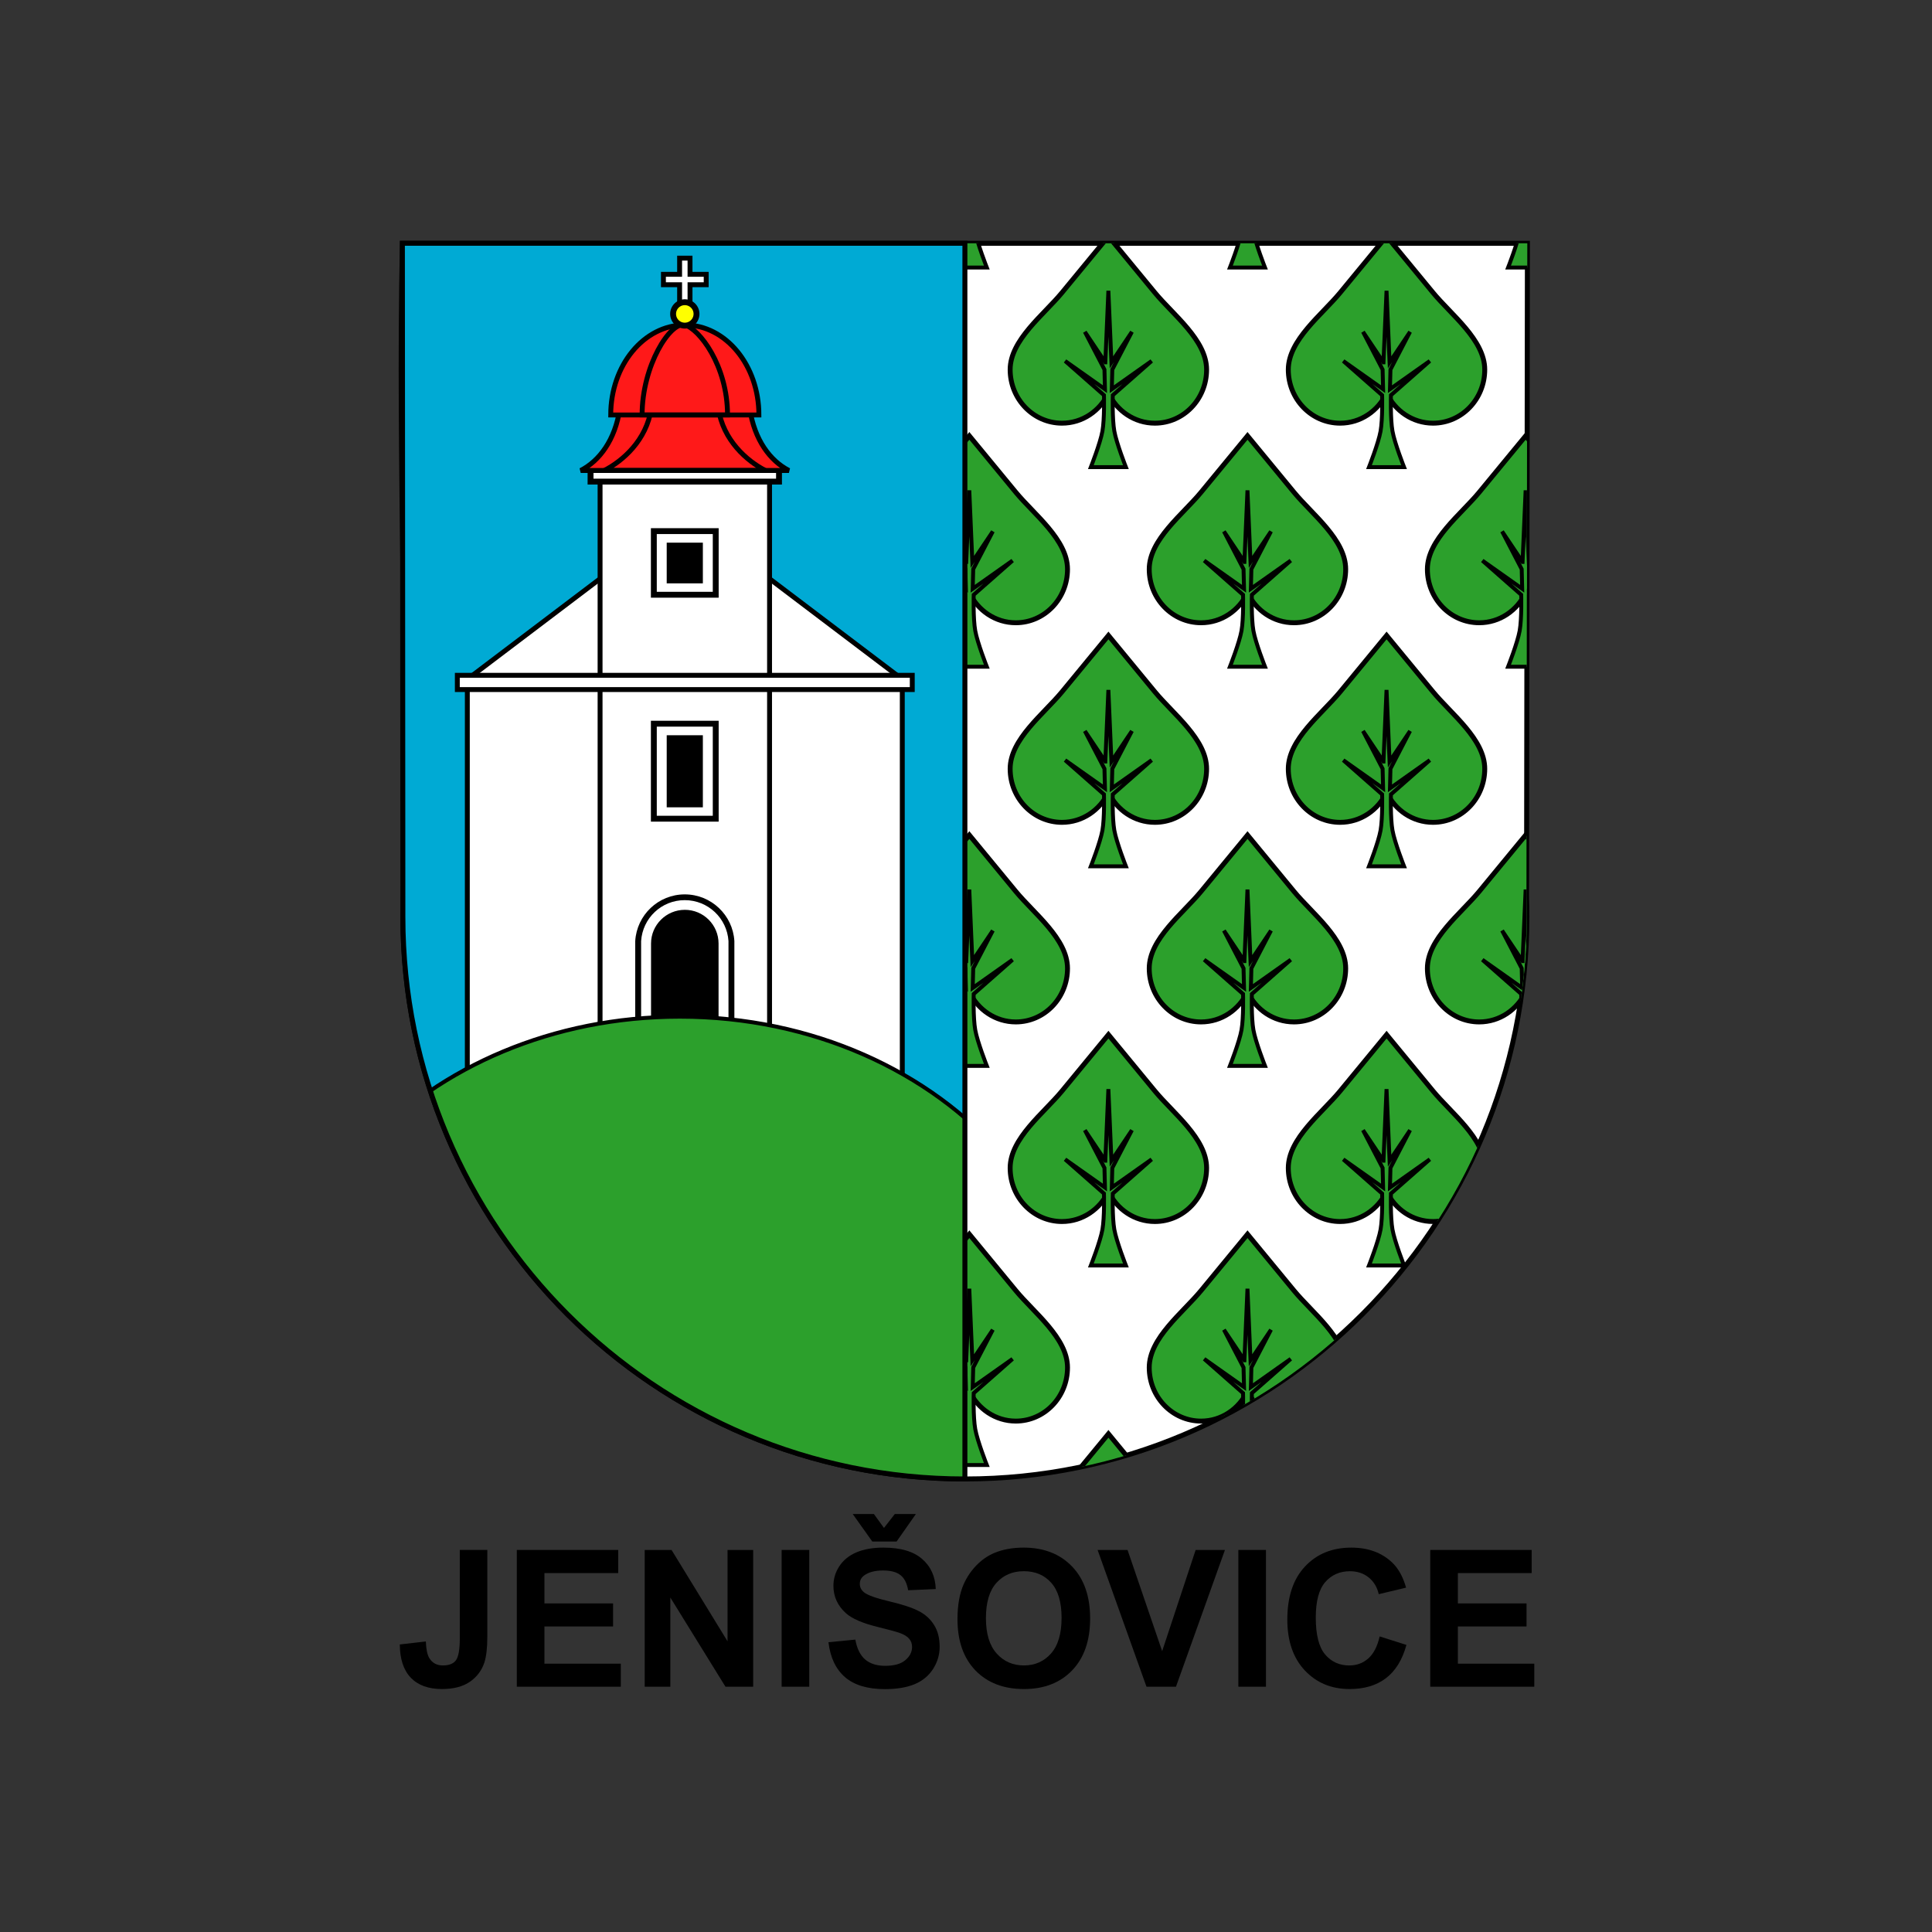
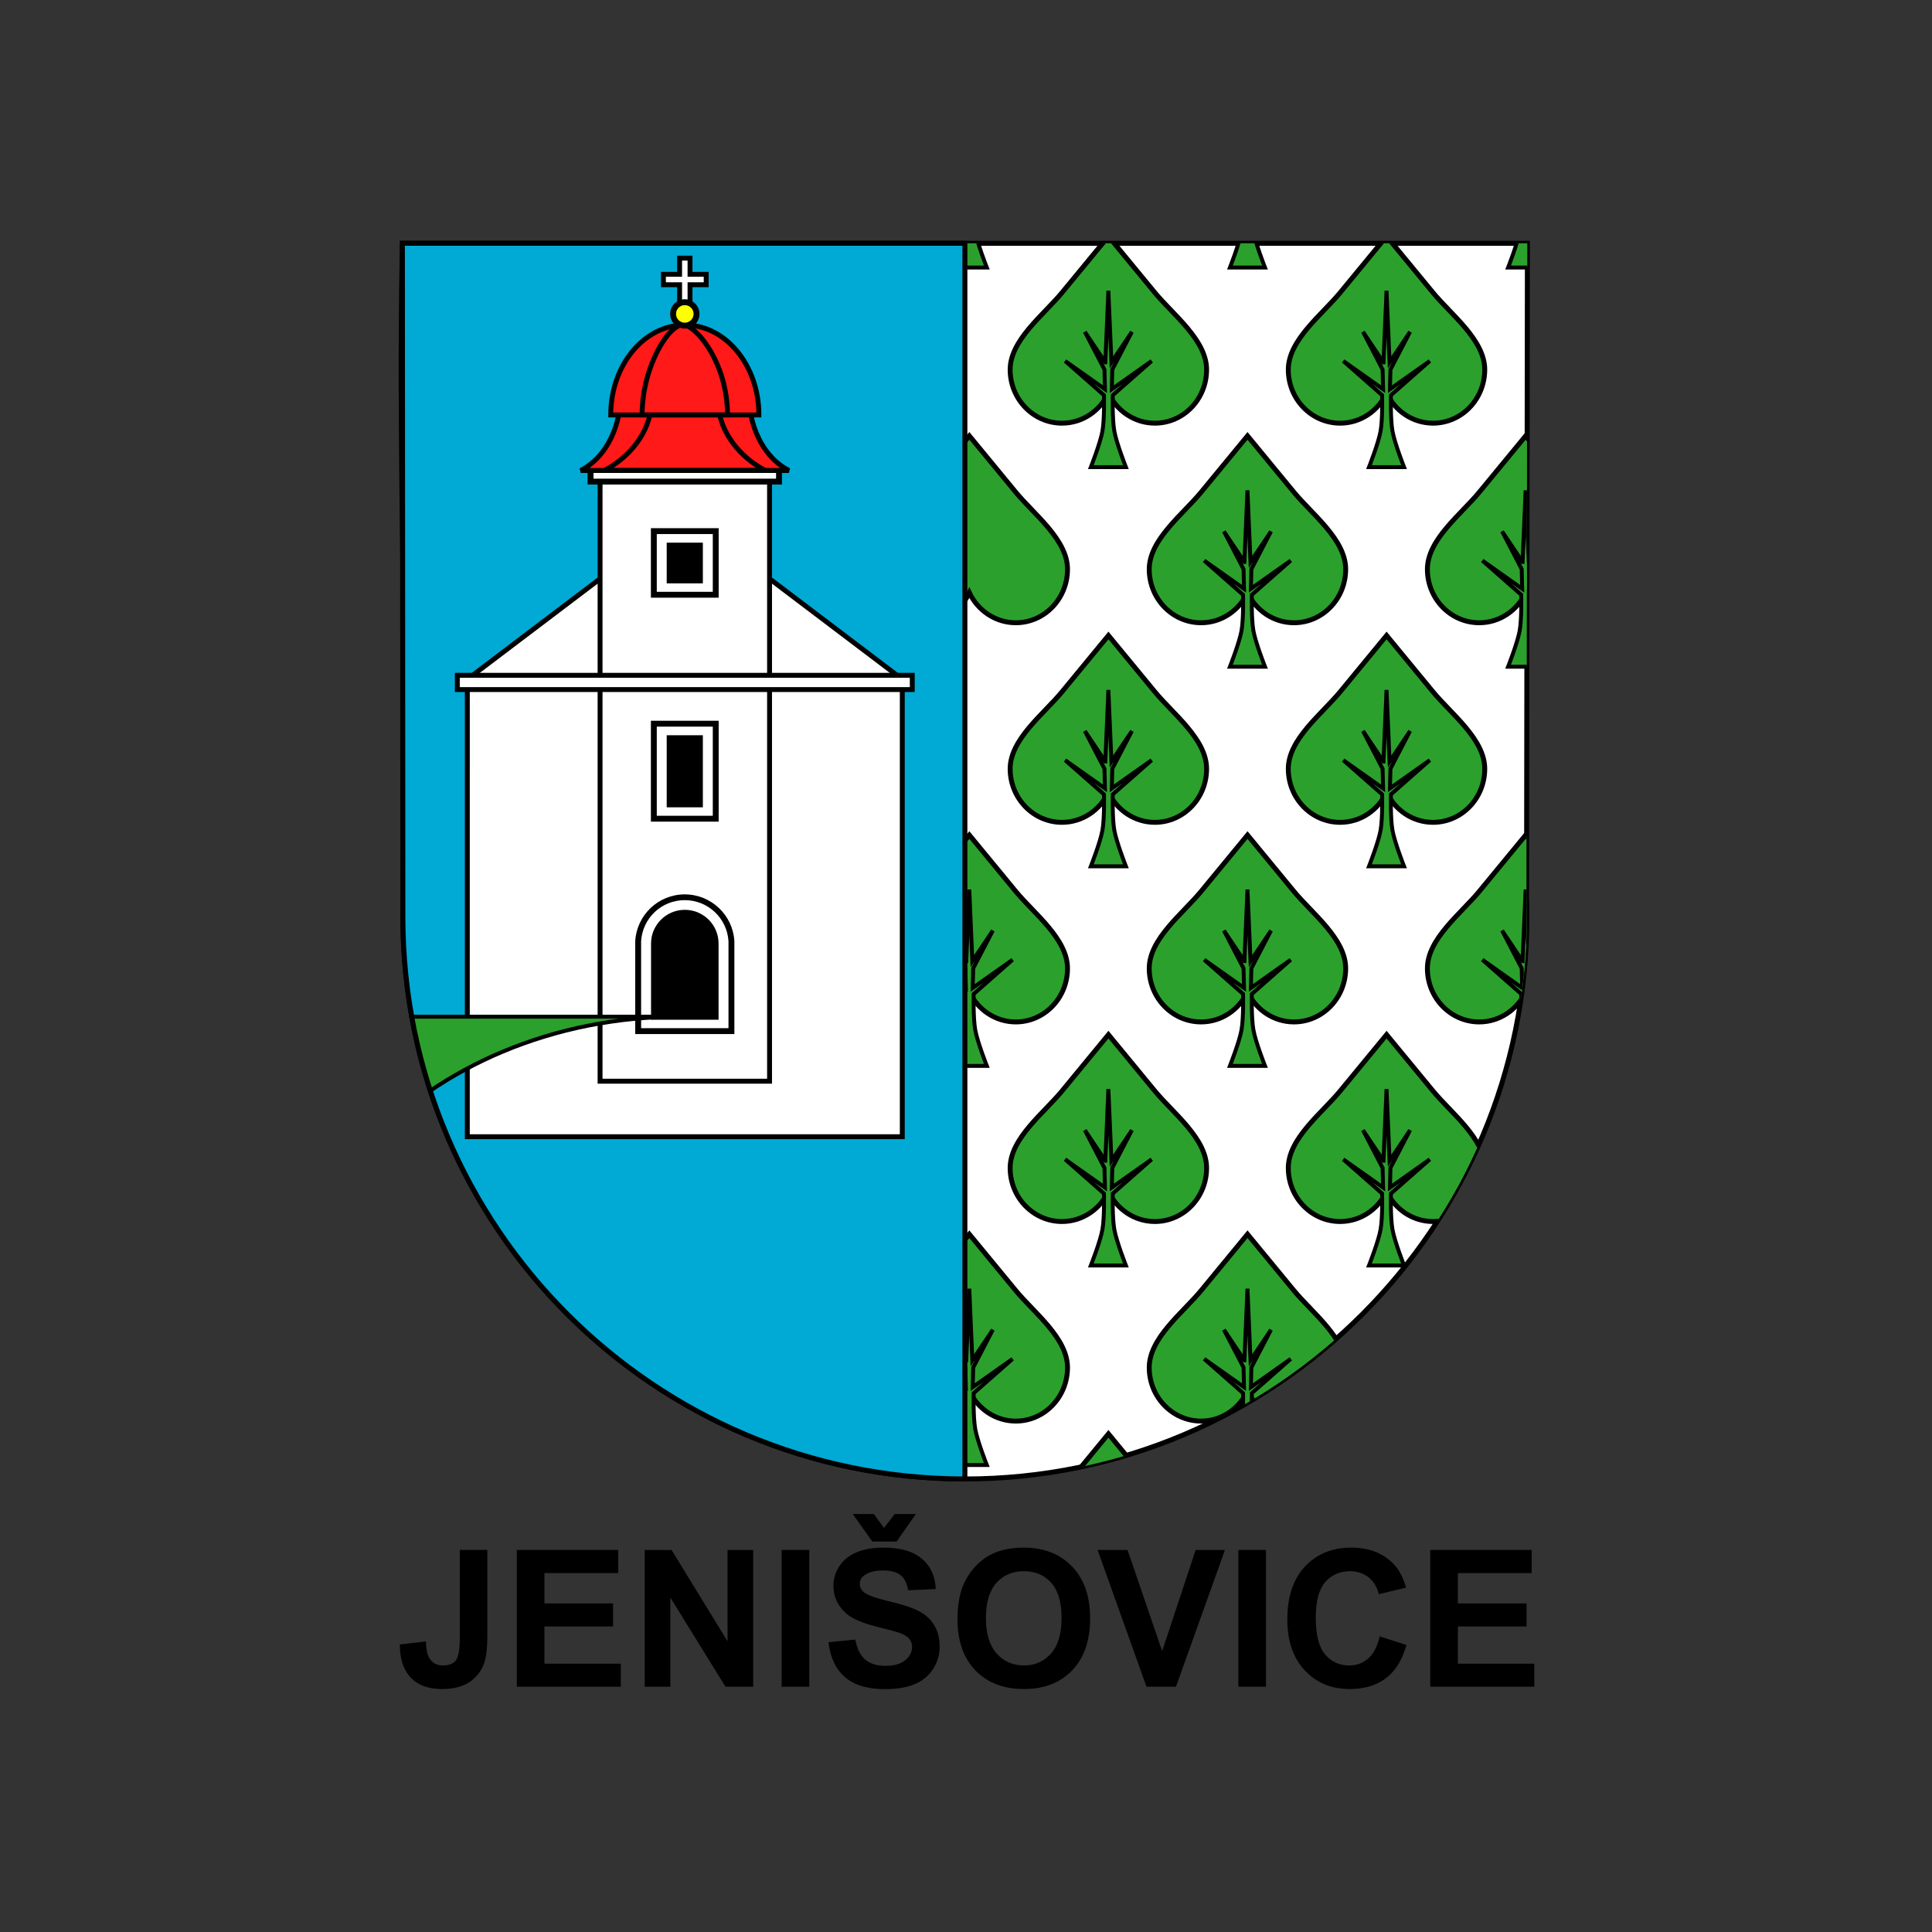
<svg xmlns="http://www.w3.org/2000/svg" width="200" height="200" version="1.1" viewBox="0 0 200 200" xml:space="preserve">
  <rect x="0" y="0" width="200" height="200" fill="#333333" stroke="none" />
  <defs>
    <clipPath id="clipPath3024-8">
      <path d="m203.12 108.94c-1.225 57.205 1.629 114.59 0.125 171.75 0 79.153 64.159 143.34 143.31 143.34s143.31-64.19 143.31-143.34c0-1.761-0.031-3.505-0.094-5.25l0.219-166.5h-286.88z" fill="#fff" stroke="#000" stroke-width="1.266" />
    </clipPath>
    <clipPath id="clipPath2976-9">
      <path d="m203.25 280.69c0 79.153 64.159 143.34 143.31 143.34l5e-5 -315.09h-143.44c-0.652 57.258 0.87 114.49 0.125 171.75z" />
    </clipPath>
  </defs>
  <flowRoot fill="#000000" font-family="sans-serif" font-size="39.999px" letter-spacing="0px" stroke-width="1" word-spacing="0px" style="line-height:1.25" xml:space="preserve">
    <flowRegion>
      <rect x="42.833" y="225.08" width="176.23" height="44.057" stroke-width="1" />
    </flowRegion>
    <flowPara>JEJ</flowPara>
  </flowRoot>
  <g transform="translate(0 -.005)">
    <rect y=".005" width="200" height="200" fill="none" stroke-width="1.333" />
    <g transform="matrix(.856 0 0 .856 13.987 10.355)">
      <g transform="matrix(.228 0 0 .228 31.874 -72.873)">
        <path d="m1.971 395.64c-2.549 118.99 3.388 238.36 0.26 357.25 0 164.64 133.45 298.16 298.1 298.16 164.64 0 298.1-133.52 298.1-298.16 0-3.662-0.064-7.29-0.195-10.92l0.455-346.33h-596.71z" fill="#fff" stroke="#000" stroke-width="2.633" />
        <g transform="matrix(2.08,0,0,2.08,-420.54,169.04)" clip-path="url(#clipPath3024-8)" fill="#2ca02c" stroke="#000">
          <g transform="translate(-.806 3.192)">
            <g transform="translate(2.883 -.116)">
              <path d="m404.72 271.14c-4.639 5.631-13.219 12.088-13.219 19.625s5.923 13.656 13.219 13.656c5.21 0 9.693-3.13 11.844-7.656 2.153 4.519 6.639 7.656 11.844 7.656 7.296 0 13.188-6.119 13.188-13.656s-8.548-13.994-13.188-19.625c-3.948-4.792-11.844-14.375-11.844-14.375s-7.896 9.583-11.844 14.375z" stroke-width="1.25" />
              <path d="m415.77 288.91-5.22-7.781 5.001 9.625 0.125 5-10.157-7.188 9.907 8.719s0.16 6.085-0.392 9.172c-0.552 3.087-2.953 9.172-2.953 9.172h8.938s-2.4-6.085-2.953-9.172-0.392-9.172-0.392-9.172l9.907-8.719-10.157 7.188 0.125-5 5.001-9.625-5.22 7.781-0.78-18.25-0.78 18.25z" stroke-width="1px" />
            </g>
            <g transform="translate(-68.051 -.116)">
              <path d="m404.72 271.14c-4.639 5.631-13.219 12.088-13.219 19.625s5.923 13.656 13.219 13.656c5.21 0 9.693-3.13 11.844-7.656 2.153 4.519 6.639 7.656 11.844 7.656 7.296 0 13.188-6.119 13.188-13.656s-8.548-13.994-13.188-19.625c-3.948-4.792-11.844-14.375-11.844-14.375s-7.896 9.583-11.844 14.375z" stroke-width="1.25" />
              <path d="m415.77 288.91-5.22-7.781 5.001 9.625 0.125 5-10.157-7.188 9.907 8.719s0.16 6.085-0.392 9.172c-0.552 3.087-2.953 9.172-2.953 9.172h8.938s-2.4-6.085-2.953-9.172-0.392-9.172-0.392-9.172l9.907-8.719-10.157 7.188 0.125-5 5.001-9.625-5.22 7.781-0.78-18.25-0.78 18.25z" stroke-width="1px" />
            </g>
            <g transform="translate(73.816 -.116)">
              <path d="m404.72 271.14c-4.639 5.631-13.219 12.088-13.219 19.625s5.923 13.656 13.219 13.656c5.21 0 9.693-3.13 11.844-7.656 2.153 4.519 6.639 7.656 11.844 7.656 7.296 0 13.188-6.119 13.188-13.656s-8.548-13.994-13.188-19.625c-3.948-4.792-11.844-14.375-11.844-14.375s-7.896 9.583-11.844 14.375z" stroke-width="1.25" />
              <path d="m415.77 288.91-5.22-7.781 5.001 9.625 0.125 5-10.157-7.188 9.907 8.719s0.16 6.085-0.392 9.172c-0.552 3.087-2.953 9.172-2.953 9.172h8.938s-2.4-6.085-2.953-9.172-0.392-9.172-0.392-9.172l9.907-8.719-10.157 7.188 0.125-5 5.001-9.625-5.22 7.781-0.78-18.25-0.78 18.25z" stroke-width="1px" />
            </g>
          </g>
          <g transform="translate(-.806 -98.601)">
            <g transform="translate(2.883 -.116)">
              <path d="m404.72 271.14c-4.639 5.631-13.219 12.088-13.219 19.625s5.923 13.656 13.219 13.656c5.21 0 9.693-3.13 11.844-7.656 2.153 4.519 6.639 7.656 11.844 7.656 7.296 0 13.188-6.119 13.188-13.656s-8.548-13.994-13.188-19.625c-3.948-4.792-11.844-14.375-11.844-14.375s-7.896 9.583-11.844 14.375z" stroke-width="1.25" />
              <path d="m415.77 288.91-5.22-7.781 5.001 9.625 0.125 5-10.157-7.188 9.907 8.719s0.16 6.085-0.392 9.172c-0.552 3.087-2.953 9.172-2.953 9.172h8.938s-2.4-6.085-2.953-9.172-0.392-9.172-0.392-9.172l9.907-8.719-10.157 7.188 0.125-5 5.001-9.625-5.22 7.781-0.78-18.25-0.78 18.25z" stroke-width="1px" />
            </g>
            <g transform="translate(-68.051 -.116)">
              <path d="m404.72 271.14c-4.639 5.631-13.219 12.088-13.219 19.625s5.923 13.656 13.219 13.656c5.21 0 9.693-3.13 11.844-7.656 2.153 4.519 6.639 7.656 11.844 7.656 7.296 0 13.188-6.119 13.188-13.656s-8.548-13.994-13.188-19.625c-3.948-4.792-11.844-14.375-11.844-14.375s-7.896 9.583-11.844 14.375z" stroke-width="1.25" />
-               <path d="m415.77 288.91-5.22-7.781 5.001 9.625 0.125 5-10.157-7.188 9.907 8.719s0.16 6.085-0.392 9.172c-0.552 3.087-2.953 9.172-2.953 9.172h8.938s-2.4-6.085-2.953-9.172-0.392-9.172-0.392-9.172l9.907-8.719-10.157 7.188 0.125-5 5.001-9.625-5.22 7.781-0.78-18.25-0.78 18.25z" stroke-width="1px" />
            </g>
            <g transform="translate(73.816 -.116)">
              <path d="m404.72 271.14c-4.639 5.631-13.219 12.088-13.219 19.625s5.923 13.656 13.219 13.656c5.21 0 9.693-3.13 11.844-7.656 2.153 4.519 6.639 7.656 11.844 7.656 7.296 0 13.188-6.119 13.188-13.656s-8.548-13.994-13.188-19.625c-3.948-4.792-11.844-14.375-11.844-14.375s-7.896 9.583-11.844 14.375z" stroke-width="1.25" />
              <path d="m415.77 288.91-5.22-7.781 5.001 9.625 0.125 5-10.157-7.188 9.907 8.719s0.16 6.085-0.392 9.172c-0.552 3.087-2.953 9.172-2.953 9.172h8.938s-2.4-6.085-2.953-9.172-0.392-9.172-0.392-9.172l9.907-8.719-10.157 7.188 0.125-5 5.001-9.625-5.22 7.781-0.78-18.25-0.78 18.25z" stroke-width="1px" />
            </g>
          </g>
          <g transform="translate(-.806 -200.39)">
            <g transform="translate(2.883 -.116)">
              <path d="m404.72 271.14c-4.639 5.631-13.219 12.088-13.219 19.625s5.923 13.656 13.219 13.656c5.21 0 9.693-3.13 11.844-7.656 2.153 4.519 6.639 7.656 11.844 7.656 7.296 0 13.188-6.119 13.188-13.656s-8.548-13.994-13.188-19.625c-3.948-4.792-11.844-14.375-11.844-14.375s-7.896 9.583-11.844 14.375z" stroke-width="1.5" />
              <path d="m415.77 288.91-5.22-7.781 5.001 9.625 0.125 5-10.157-7.188 9.907 8.719s0.16 6.085-0.392 9.172c-0.552 3.087-2.953 9.172-2.953 9.172h8.938s-2.4-6.085-2.953-9.172-0.392-9.172-0.392-9.172l9.907-8.719-10.157 7.188 0.125-5 5.001-9.625-5.22 7.781-0.78-18.25-0.78 18.25z" stroke-width="1px" />
            </g>
            <g transform="translate(-68.051 -.116)">
              <path d="m404.72 271.14c-4.639 5.631-13.219 12.088-13.219 19.625s5.923 13.656 13.219 13.656c5.21 0 9.693-3.13 11.844-7.656 2.153 4.519 6.639 7.656 11.844 7.656 7.296 0 13.188-6.119 13.188-13.656s-8.548-13.994-13.188-19.625c-3.948-4.792-11.844-14.375-11.844-14.375s-7.896 9.583-11.844 14.375z" stroke-width="1.5" />
              <path d="m415.77 288.91-5.22-7.781 5.001 9.625 0.125 5-10.157-7.188 9.907 8.719s0.16 6.085-0.392 9.172c-0.552 3.087-2.953 9.172-2.953 9.172h8.938s-2.4-6.085-2.953-9.172-0.392-9.172-0.392-9.172l9.907-8.719-10.157 7.188 0.125-5 5.001-9.625-5.22 7.781-0.78-18.25-0.78 18.25z" stroke-width="1px" />
            </g>
            <g transform="translate(73.816 -.116)">
              <path d="m404.72 271.14c-4.639 5.631-13.219 12.088-13.219 19.625s5.923 13.656 13.219 13.656c5.21 0 9.693-3.13 11.844-7.656 2.153 4.519 6.639 7.656 11.844 7.656 7.296 0 13.188-6.119 13.188-13.656s-8.548-13.994-13.188-19.625c-3.948-4.792-11.844-14.375-11.844-14.375s-7.896 9.583-11.844 14.375z" stroke-width="1.5" />
              <path d="m415.77 288.91-5.22-7.781 5.001 9.625 0.125 5-10.157-7.188 9.907 8.719s0.16 6.085-0.392 9.172c-0.552 3.087-2.953 9.172-2.953 9.172h8.938s-2.4-6.085-2.953-9.172-0.392-9.172-0.392-9.172l9.907-8.719-10.157 7.188 0.125-5 5.001-9.625-5.22 7.781-0.78-18.25-0.78 18.25z" stroke-width="1px" />
            </g>
          </g>
          <g transform="translate(-.806 104.98)">
            <g transform="translate(2.883 -.116)">
              <path d="m404.72 271.14c-4.639 5.631-13.219 12.088-13.219 19.625s5.923 13.656 13.219 13.656c5.21 0 9.693-3.13 11.844-7.656 2.153 4.519 6.639 7.656 11.844 7.656 7.296 0 13.188-6.119 13.188-13.656s-8.548-13.994-13.188-19.625c-3.948-4.792-11.844-14.375-11.844-14.375s-7.896 9.583-11.844 14.375z" stroke-width="1.25" />
              <path d="m415.77 288.91-5.22-7.781 5.001 9.625 0.125 5-10.157-7.188 9.907 8.719s0.16 6.085-0.392 9.172c-0.552 3.087-2.953 9.172-2.953 9.172h8.938s-2.4-6.085-2.953-9.172-0.392-9.172-0.392-9.172l9.907-8.719-10.157 7.188 0.125-5 5.001-9.625-5.22 7.781-0.78-18.25-0.78 18.25z" stroke-width="1px" />
            </g>
            <g transform="translate(-68.051 -.116)">
              <path d="m404.72 271.14c-4.639 5.631-13.219 12.088-13.219 19.625s5.923 13.656 13.219 13.656c5.21 0 9.693-3.13 11.844-7.656 2.153 4.519 6.639 7.656 11.844 7.656 7.296 0 13.188-6.119 13.188-13.656s-8.548-13.994-13.188-19.625c-3.948-4.792-11.844-14.375-11.844-14.375s-7.896 9.583-11.844 14.375z" stroke-width="1.25" />
              <path d="m415.77 288.91-5.22-7.781 5.001 9.625 0.125 5-10.157-7.188 9.907 8.719s0.16 6.085-0.392 9.172c-0.552 3.087-2.953 9.172-2.953 9.172h8.938s-2.4-6.085-2.953-9.172-0.392-9.172-0.392-9.172l9.907-8.719-10.157 7.188 0.125-5 5.001-9.625-5.22 7.781-0.78-18.25-0.78 18.25z" stroke-width="1px" />
            </g>
            <g transform="translate(73.816 -.116)">
              <path d="m404.72 271.14c-4.639 5.631-13.219 12.088-13.219 19.625s5.923 13.656 13.219 13.656c5.21 0 9.693-3.13 11.844-7.656 2.153 4.519 6.639 7.656 11.844 7.656 7.296 0 13.188-6.119 13.188-13.656s-8.548-13.994-13.188-19.625c-3.948-4.792-11.844-14.375-11.844-14.375s-7.896 9.583-11.844 14.375z" stroke-width="1.5" />
              <path d="m415.77 288.91-5.22-7.781 5.001 9.625 0.125 5-10.157-7.188 9.907 8.719s0.16 6.085-0.392 9.172c-0.552 3.087-2.953 9.172-2.953 9.172h8.938s-2.4-6.085-2.953-9.172-0.392-9.172-0.392-9.172l9.907-8.719-10.157 7.188 0.125-5 5.001-9.625-5.22 7.781-0.78-18.25-0.78 18.25z" stroke-width="1px" />
            </g>
          </g>
          <g transform="translate(-175.87,18.855)">
            <g transform="translate(213.41,35.117)">
              <path d="m404.72 271.14c-4.639 5.631-13.219 12.088-13.219 19.625s5.923 13.656 13.219 13.656c5.21 0 9.693-3.13 11.844-7.656 2.153 4.519 6.639 7.656 11.844 7.656 7.296 0 13.188-6.119 13.188-13.656s-8.548-13.994-13.188-19.625c-3.948-4.792-11.844-14.375-11.844-14.375s-7.896 9.583-11.844 14.375z" stroke-width="1.25" />
              <path d="m415.77 288.91-5.22-7.781 5.001 9.625 0.125 5-10.157-7.188 9.907 8.719s0.16 6.085-0.392 9.172c-0.552 3.087-2.953 9.172-2.953 9.172h8.938s-2.4-6.085-2.953-9.172-0.392-9.172-0.392-9.172l9.907-8.719-10.157 7.188 0.125-5 5.001-9.625-5.22 7.781-0.78-18.25-0.78 18.25z" stroke-width="1px" />
            </g>
            <g transform="translate(142.48,35.117)">
              <path d="m404.72 271.14c-4.639 5.631-13.219 12.088-13.219 19.625s5.923 13.656 13.219 13.656c5.21 0 9.693-3.13 11.844-7.656 2.153 4.519 6.639 7.656 11.844 7.656 7.296 0 13.188-6.119 13.188-13.656s-8.548-13.994-13.188-19.625c-3.948-4.792-11.844-14.375-11.844-14.375s-7.896 9.583-11.844 14.375z" stroke-width="1.25" />
              <path d="m415.77 288.91-5.22-7.781 5.001 9.625 0.125 5-10.157-7.188 9.907 8.719s0.16 6.085-0.392 9.172c-0.552 3.087-2.953 9.172-2.953 9.172h8.938s-2.4-6.085-2.953-9.172-0.392-9.172-0.392-9.172l9.907-8.719-10.157 7.188 0.125-5 5.001-9.625-5.22 7.781-0.78-18.25-0.78 18.25z" stroke-width="1px" />
            </g>
          </g>
          <g transform="translate(-175.87,-82.938)">
            <g transform="translate(213.41,35.117)">
              <path d="m404.72 271.14c-4.639 5.631-13.219 12.088-13.219 19.625s5.923 13.656 13.219 13.656c5.21 0 9.693-3.13 11.844-7.656 2.153 4.519 6.639 7.656 11.844 7.656 7.296 0 13.188-6.119 13.188-13.656s-8.548-13.994-13.188-19.625c-3.948-4.792-11.844-14.375-11.844-14.375s-7.896 9.583-11.844 14.375z" stroke-width="1.25" />
              <path d="m415.77 288.91-5.22-7.781 5.001 9.625 0.125 5-10.157-7.188 9.907 8.719s0.16 6.085-0.392 9.172c-0.552 3.087-2.953 9.172-2.953 9.172h8.938s-2.4-6.085-2.953-9.172-0.392-9.172-0.392-9.172l9.907-8.719-10.157 7.188 0.125-5 5.001-9.625-5.22 7.781-0.78-18.25-0.78 18.25z" stroke-width="1px" />
            </g>
            <g transform="translate(142.48,35.117)">
              <path d="m404.72 271.14c-4.639 5.631-13.219 12.088-13.219 19.625s5.923 13.656 13.219 13.656c5.21 0 9.693-3.13 11.844-7.656 2.153 4.519 6.639 7.656 11.844 7.656 7.296 0 13.188-6.119 13.188-13.656s-8.548-13.994-13.188-19.625c-3.948-4.792-11.844-14.375-11.844-14.375s-7.896 9.583-11.844 14.375z" stroke-width="1.25" />
              <path d="m415.77 288.91-5.22-7.781 5.001 9.625 0.125 5-10.157-7.188 9.907 8.719s0.16 6.085-0.392 9.172c-0.552 3.087-2.953 9.172-2.953 9.172h8.938s-2.4-6.085-2.953-9.172-0.392-9.172-0.392-9.172l9.907-8.719-10.157 7.188 0.125-5 5.001-9.625-5.22 7.781-0.78-18.25-0.78 18.25z" stroke-width="1px" />
            </g>
          </g>
          <g transform="translate(-175.87,-184.73)">
            <g transform="translate(213.41,35.117)">
              <path d="m404.72 271.14c-4.639 5.631-13.219 12.088-13.219 19.625s5.923 13.656 13.219 13.656c5.21 0 9.693-3.13 11.844-7.656 2.153 4.519 6.639 7.656 11.844 7.656 7.296 0 13.188-6.119 13.188-13.656s-8.548-13.994-13.188-19.625c-3.948-4.792-11.844-14.375-11.844-14.375s-7.896 9.583-11.844 14.375z" stroke-width="1.25" />
              <path d="m415.77 288.91-5.22-7.781 5.001 9.625 0.125 5-10.157-7.188 9.907 8.719s0.16 6.085-0.392 9.172c-0.552 3.087-2.953 9.172-2.953 9.172h8.938s-2.4-6.085-2.953-9.172-0.392-9.172-0.392-9.172l9.907-8.719-10.157 7.188 0.125-5 5.001-9.625-5.22 7.781-0.78-18.25-0.78 18.25z" stroke-width="1px" />
            </g>
            <g transform="translate(142.48,35.117)">
              <path d="m404.72 271.14c-4.639 5.631-13.219 12.088-13.219 19.625s5.923 13.656 13.219 13.656c5.21 0 9.693-3.13 11.844-7.656 2.153 4.519 6.639 7.656 11.844 7.656 7.296 0 13.188-6.119 13.188-13.656s-8.548-13.994-13.188-19.625c-3.948-4.792-11.844-14.375-11.844-14.375s-7.896 9.583-11.844 14.375z" stroke-width="1.25" />
              <path d="m415.77 288.91-5.22-7.781 5.001 9.625 0.125 5-10.157-7.188 9.907 8.719s0.16 6.085-0.392 9.172c-0.552 3.087-2.953 9.172-2.953 9.172h8.938s-2.4-6.085-2.953-9.172-0.392-9.172-0.392-9.172l9.907-8.719-10.157 7.188 0.125-5 5.001-9.625-5.22 7.781-0.78-18.25-0.78 18.25z" stroke-width="1px" />
            </g>
          </g>
          <g transform="translate(-175.87,120.65)">
            <g transform="translate(213.41,35.117)">
              <path d="m404.72 271.14c-4.639 5.631-13.219 12.088-13.219 19.625s5.923 13.656 13.219 13.656c5.21 0 9.693-3.13 11.844-7.656 2.153 4.519 6.639 7.656 11.844 7.656 7.296 0 13.188-6.119 13.188-13.656s-8.548-13.994-13.188-19.625c-3.948-4.792-11.844-14.375-11.844-14.375s-7.896 9.583-11.844 14.375z" stroke-width="1.5" />
              <path d="m415.77 288.91-5.22-7.781 5.001 9.625 0.125 5-10.157-7.188 9.907 8.719s0.16 6.085-0.392 9.172c-0.552 3.087-2.953 9.172-2.953 9.172h8.938s-2.4-6.085-2.953-9.172-0.392-9.172-0.392-9.172l9.907-8.719-10.157 7.188 0.125-5 5.001-9.625-5.22 7.781-0.78-18.25-0.78 18.25z" stroke-width="1px" />
            </g>
            <g transform="translate(142.48,35.117)">
              <path d="m404.72 271.14c-4.639 5.631-13.219 12.088-13.219 19.625s5.923 13.656 13.219 13.656c5.21 0 9.693-3.13 11.844-7.656 2.153 4.519 6.639 7.656 11.844 7.656 7.296 0 13.188-6.119 13.188-13.656s-8.548-13.994-13.188-19.625c-3.948-4.792-11.844-14.375-11.844-14.375s-7.896 9.583-11.844 14.375z" stroke-width="1.25" />
              <path d="m415.77 288.91-5.22-7.781 5.001 9.625 0.125 5-10.157-7.188 9.907 8.719s0.16 6.085-0.392 9.172c-0.552 3.087-2.953 9.172-2.953 9.172h8.938s-2.4-6.085-2.953-9.172-0.392-9.172-0.392-9.172l9.907-8.719-10.157 7.188 0.125-5 5.001-9.625-5.22 7.781-0.78-18.25-0.78 18.25z" stroke-width="1px" />
            </g>
          </g>
        </g>
        <path d="m2.231 752.88c0 164.64 133.45 298.16 298.1 298.16l1.1e-4 -655.41h-298.36c-1.356 119.1 1.811 238.15 0.26 357.25z" fill="#00aad4" />
        <g transform="matrix(2.08,0,0,2.08,-420.54,169.04)" clip-path="url(#clipPath2976-9)">
          <path d="m219.69 220.12 55.458-42 55.458 42v116.65h-110.92z" fill="#fff" stroke="#000" stroke-width="1.25" />
          <rect x="253.54" y="165.42" width="43.219" height="157.19" fill="#fff" stroke="#000" stroke-width="1.25" />
          <path d="m266.5 181.59v17.719h17.281v-17.719zm1.5 1.5h14.281v14.719h-14.281zm2.531 2.188v10.375h9.219v-10.375z" color="#000000" style="text-decoration-line:none;text-indent:0;text-transform:none" />
          <path d="m266.5 230.7v25.719h17.281v-25.719zm1.5 1.5h14.281v22.719h-14.281zm2.531 2.188v18.375h9.219v-18.375z" color="#000000" style="text-decoration-line:none;text-indent:0;text-transform:none" />
          <path d="m275.13 274.97c-6.735 0-12.231 5.27-12.625 11.906v23.719h25.281c3e-4 -7.904 0-15.822 0-23.719-0.396-6.636-5.921-11.906-12.656-11.906zm0 1.469c5.937 0 10.774 4.599 11.156 10.438v22.219h-22.281v-22.219c0.38-5.839 5.188-10.438 11.125-10.438zm0.031 2.469c-4.747 0-8.625 3.847-8.625 8.594v19.438h17.219v-19.438c0-4.747-3.847-8.594-8.594-8.594z" color="#000000" style="text-decoration-line:none;text-indent:0;text-transform:none" />
          <g stroke="#000">
-             <path d="m273.88 306.16c-32.368 0-61.204 12.78-79.875 32.688v97.5h162.28v-94.688c-18.536-21.504-48.543-35.5-82.406-35.5z" fill="#2ca02c" />
+             <path d="m273.88 306.16c-32.368 0-61.204 12.78-79.875 32.688v97.5v-94.688c-18.536-21.504-48.543-35.5-82.406-35.5z" fill="#2ca02c" />
            <g fill="#fff">
              <rect x="217.14" y="219.1" width="116.01" height="3.646" stroke-width="1.25" />
              <rect x="251.11" y="166.4" width="48.06" height="3.314" stroke-width="1.5" />
              <path d="m273.82 112.72v4.125h-4.125v2.656h4.125v6.125h2.656v-6.125h4.125v-2.656h-4.125v-4.125z" stroke-width="1.25" />
            </g>
            <g stroke-width="1.25">
              <path d="m258.6 151.03c-1.209 8.133-5.283 13.426-10 15.844h53.094c-4.717-2.418-8.791-7.711-10-15.844z" fill="#ff1919" />
              <path d="m266.6 151.03c-1.209 8.133-7.283 13.426-12 15.844h41.094c-4.717-2.418-10.791-7.711-12-15.844z" fill="none" />
              <path d="m294.04 152.72h-37.785c0-12.677 8.459-22.953 18.893-22.953 10.434 0 18.893 10.276 18.893 22.953z" fill="#ff1919" />
              <path d="m286.04 152.72h-21.785c0-12.677 7.257-23.927 10.893-22.953s10.893 10.276 10.893 22.953z" fill="none" />
            </g>
            <path transform="translate(.87 .829)" d="m277.26 126.12a2.983 2.983 0 1 1-5.966 0 2.983 2.983 0 1 1 5.966 0z" fill="#ff0" stroke-width="1.5" />
          </g>
        </g>
        <path d="m2.231 752.88c0 164.64 133.45 298.16 298.1 298.16l1.1e-4 -655.41h-298.36z" fill="none" stroke="#000" stroke-width="2.633" />
      </g>
      <g transform="matrix(1.333,0,0,1.333,0,200)" stroke-width=".433" style="font-feature-settings:normal;font-variant-caps:normal;font-variant-ligatures:normal;font-variant-numeric:normal" aria-label="JENIŠOVICE">
        <path d="m29.457-18.492h2.497v7.854q0 1.54-0.271 2.37-0.364 1.083-1.32 1.743-0.956 0.652-2.522 0.652-1.837 0-2.827-1.024-0.99-1.032-0.999-3.021l2.361-0.271q0.042 1.066 0.313 1.506 0.406 0.669 1.236 0.669 0.838 0 1.185-0.474 0.347-0.482 0.347-1.989z" style="font-feature-settings:normal;font-variant-caps:normal;font-variant-ligatures:normal;font-variant-numeric:normal" />
        <path d="m34.628-6.084v-12.407h9.2v2.099h-6.694v2.751h6.229v2.09h-6.229v3.377h6.931v2.09z" style="font-feature-settings:normal;font-variant-caps:normal;font-variant-ligatures:normal;font-variant-numeric:normal" />
        <path d="m46.231-6.084v-12.407h2.437l5.078 8.286v-8.286h2.327v12.407h-2.514l-5.002-8.091v8.091z" style="font-feature-settings:normal;font-variant-caps:normal;font-variant-ligatures:normal;font-variant-numeric:normal" />
        <path d="m58.655-6.084v-12.407h2.505v12.407z" style="font-feature-settings:normal;font-variant-caps:normal;font-variant-ligatures:normal;font-variant-numeric:normal" />
        <path d="m62.904-10.121 2.437-0.237q0.22 1.227 0.889 1.803 0.677 0.576 1.82 0.576 1.21 0 1.82-0.508 0.618-0.516 0.618-1.202 0-0.44-0.262-0.745-0.254-0.313-0.897-0.542-0.44-0.152-2.006-0.542-2.014-0.499-2.827-1.227-1.143-1.024-1.143-2.497 0-0.948 0.533-1.769 0.542-0.829 1.549-1.261 1.016-0.432 2.446-0.432 2.336 0 3.512 1.024 1.185 1.024 1.244 2.734l-2.505 0.11q-0.161-0.956-0.694-1.371-0.525-0.423-1.583-0.423-1.092 0-1.71 0.449-0.398 0.288-0.398 0.77 0 0.44 0.372 0.753 0.474 0.398 2.302 0.829 1.828 0.432 2.7 0.897 0.88 0.457 1.371 1.261 0.499 0.796 0.499 1.972 0 1.066-0.592 1.997-0.592 0.931-1.676 1.388-1.083 0.449-2.7 0.449-2.353 0-3.614-1.083-1.261-1.092-1.506-3.174zm2.2-11.629h1.921l0.914 1.261 0.982-1.261h1.913l-1.752 2.497h-2.2z" style="font-feature-settings:normal;font-variant-caps:normal;font-variant-ligatures:normal;font-variant-numeric:normal" />
        <path d="m74.608-12.212q0-1.896 0.567-3.182 0.423-0.948 1.151-1.701 0.736-0.753 1.608-1.117 1.159-0.491 2.674-0.491 2.742 0 4.384 1.701 1.65 1.701 1.65 4.731 0 3.005-1.633 4.706-1.633 1.693-4.367 1.693-2.768 0-4.401-1.684-1.633-1.693-1.633-4.655zm2.581-0.085q0 2.107 0.973 3.199 0.973 1.083 2.471 1.083 1.498 0 2.454-1.075 0.965-1.083 0.965-3.241 0-2.133-0.939-3.182-0.931-1.05-2.48-1.05-1.549 0-2.497 1.066-0.948 1.058-0.948 3.199z" style="font-feature-settings:normal;font-variant-caps:normal;font-variant-ligatures:normal;font-variant-numeric:normal" />
        <path d="m91.755-6.084-4.435-12.407h2.717l3.14 9.183 3.038-9.183h2.658l-4.443 12.407z" style="font-feature-settings:normal;font-variant-caps:normal;font-variant-ligatures:normal;font-variant-numeric:normal" />
        <path d="m100.09-6.084v-12.407h2.505v12.407z" style="font-feature-settings:normal;font-variant-caps:normal;font-variant-ligatures:normal;font-variant-numeric:normal" />
        <path d="m112.91-10.646 2.429 0.77q-0.559 2.031-1.862 3.021-1.295 0.982-3.292 0.982-2.471 0-4.062-1.684-1.591-1.693-1.591-4.621 0-3.098 1.6-4.807 1.6-1.718 4.206-1.718 2.277 0 3.699 1.346 0.846 0.796 1.27 2.285l-2.48 0.592q-0.22-0.965-0.922-1.523-0.694-0.559-1.693-0.559-1.379 0-2.243 0.99-0.855 0.99-0.855 3.208 0 2.353 0.846 3.352t2.2 0.999q0.999 0 1.718-0.635 0.719-0.635 1.032-1.997z" style="font-feature-settings:normal;font-variant-caps:normal;font-variant-ligatures:normal;font-variant-numeric:normal" />
        <path d="m117.5-6.084v-12.407h9.2v2.099h-6.694v2.751h6.229v2.09h-6.229v3.377h6.931v2.09z" style="font-feature-settings:normal;font-variant-caps:normal;font-variant-ligatures:normal;font-variant-numeric:normal" />
      </g>
    </g>
  </g>
</svg>